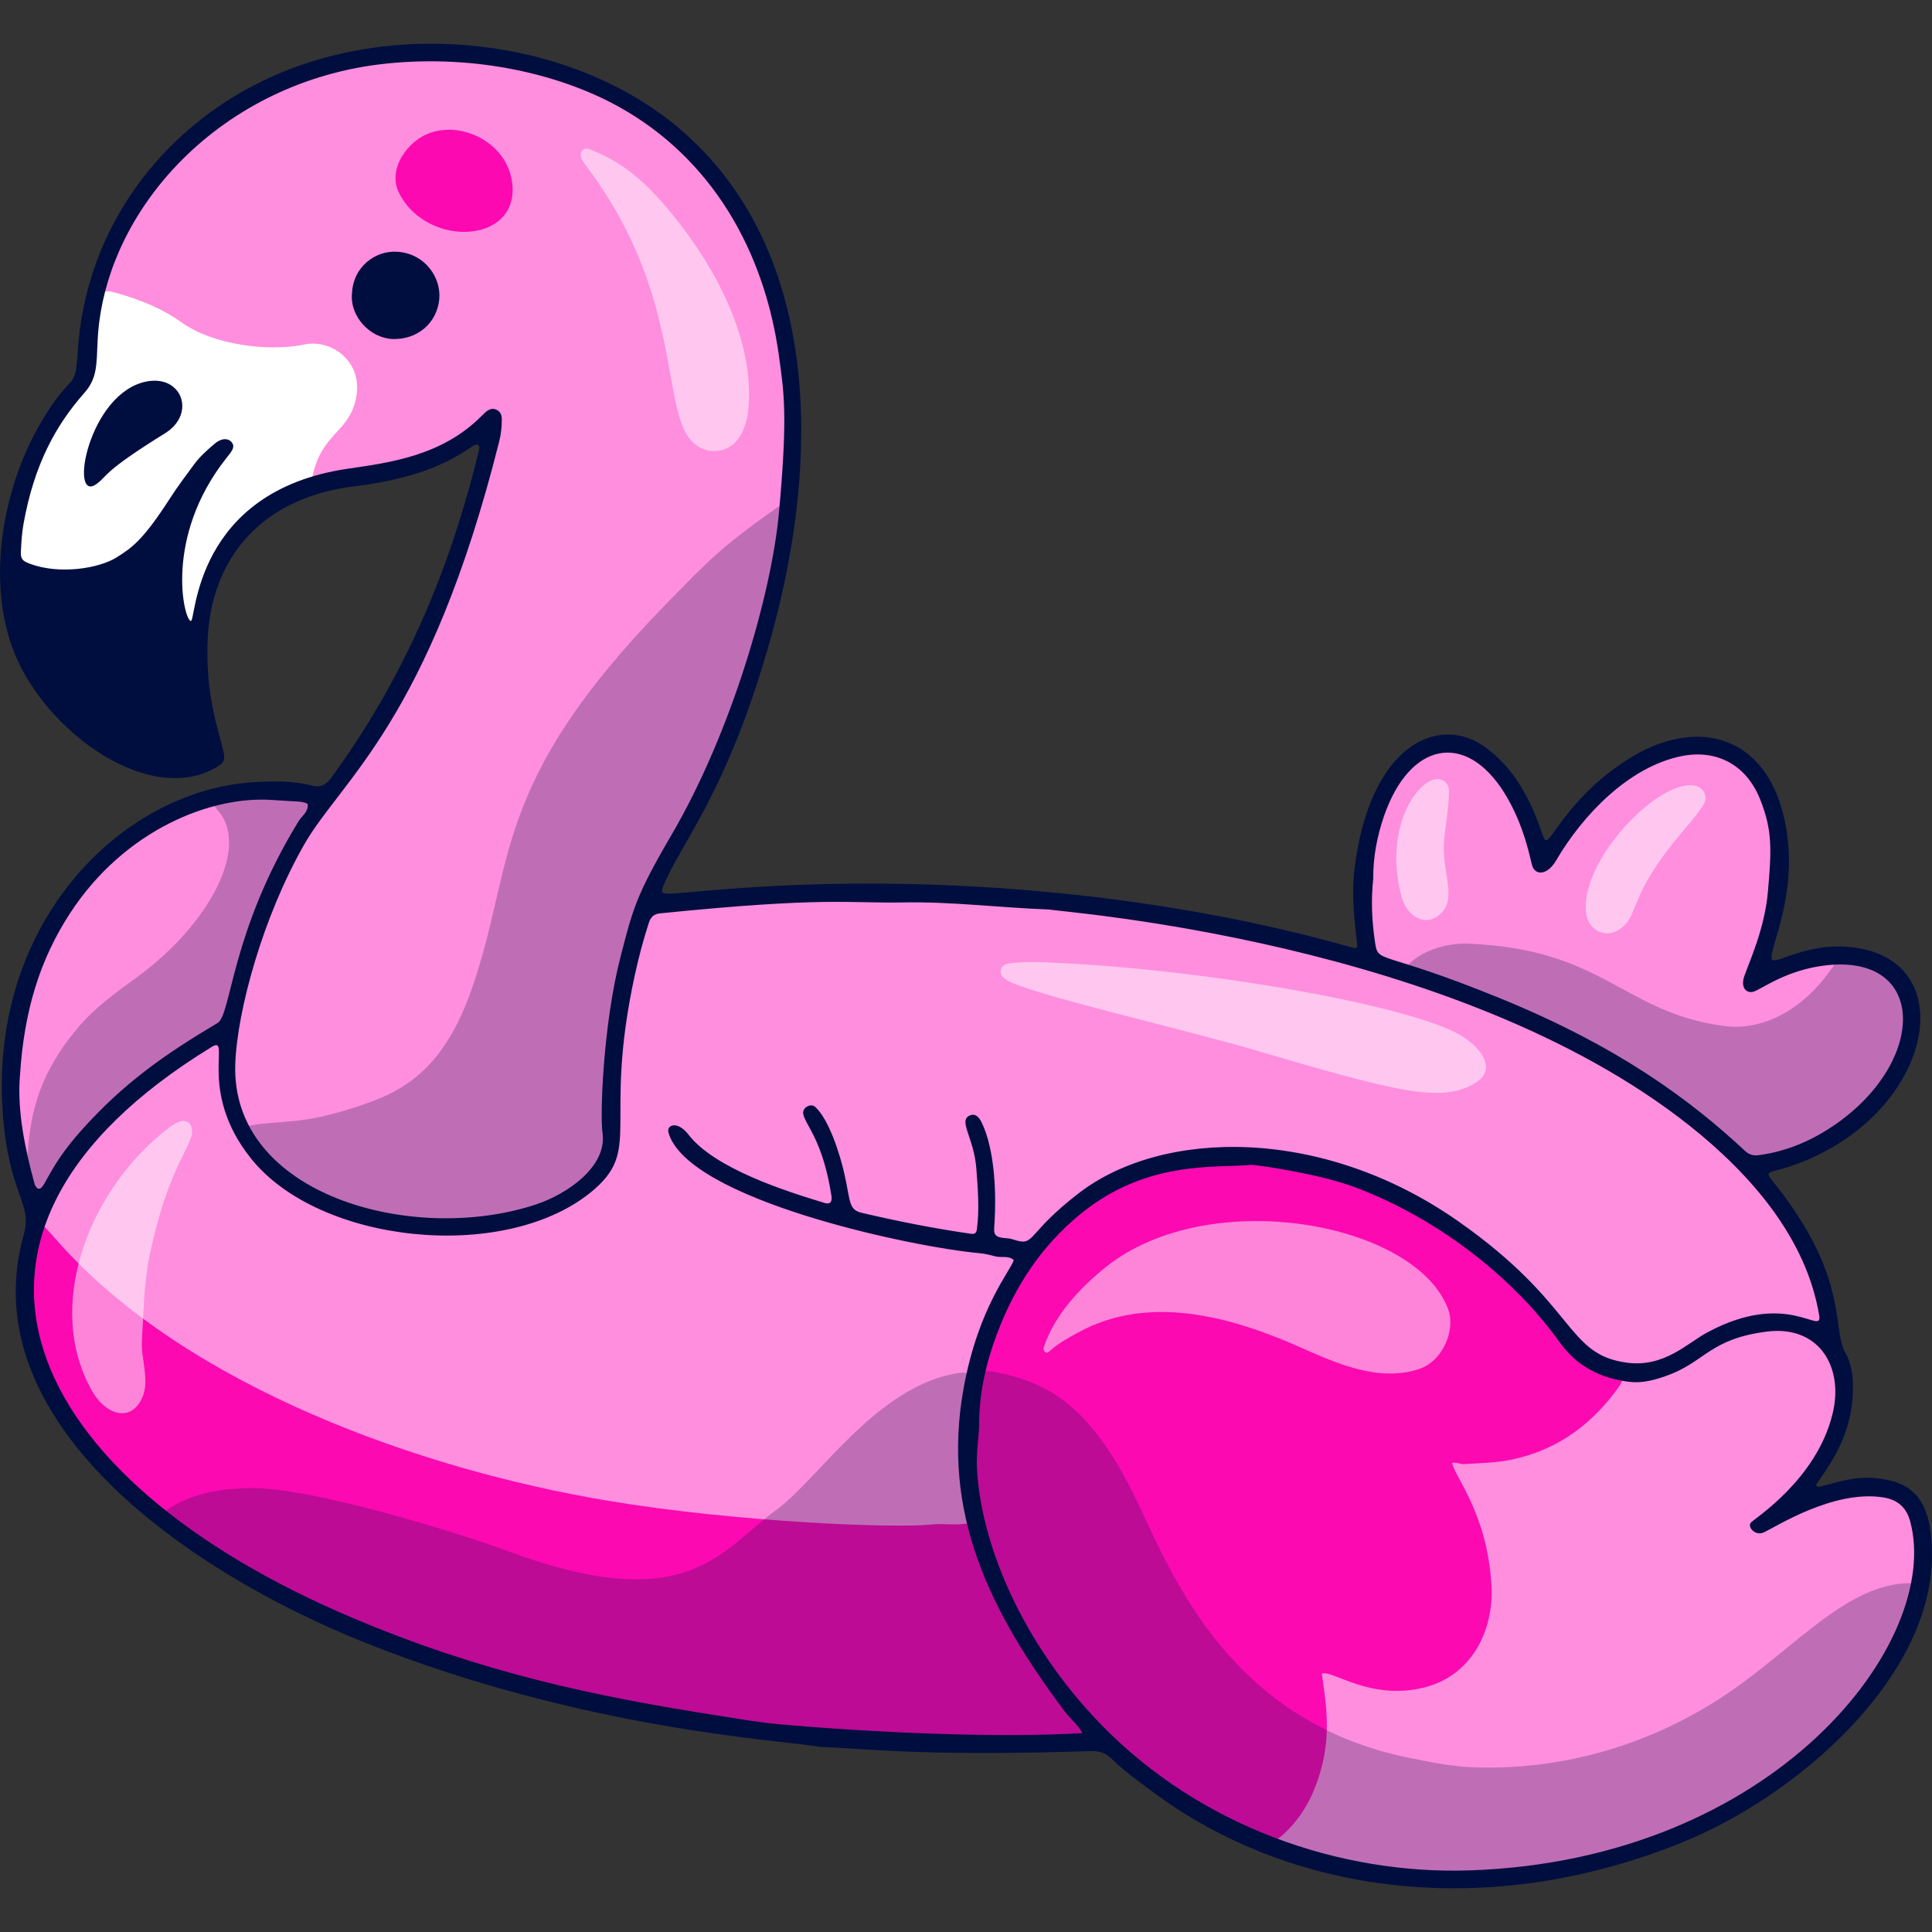
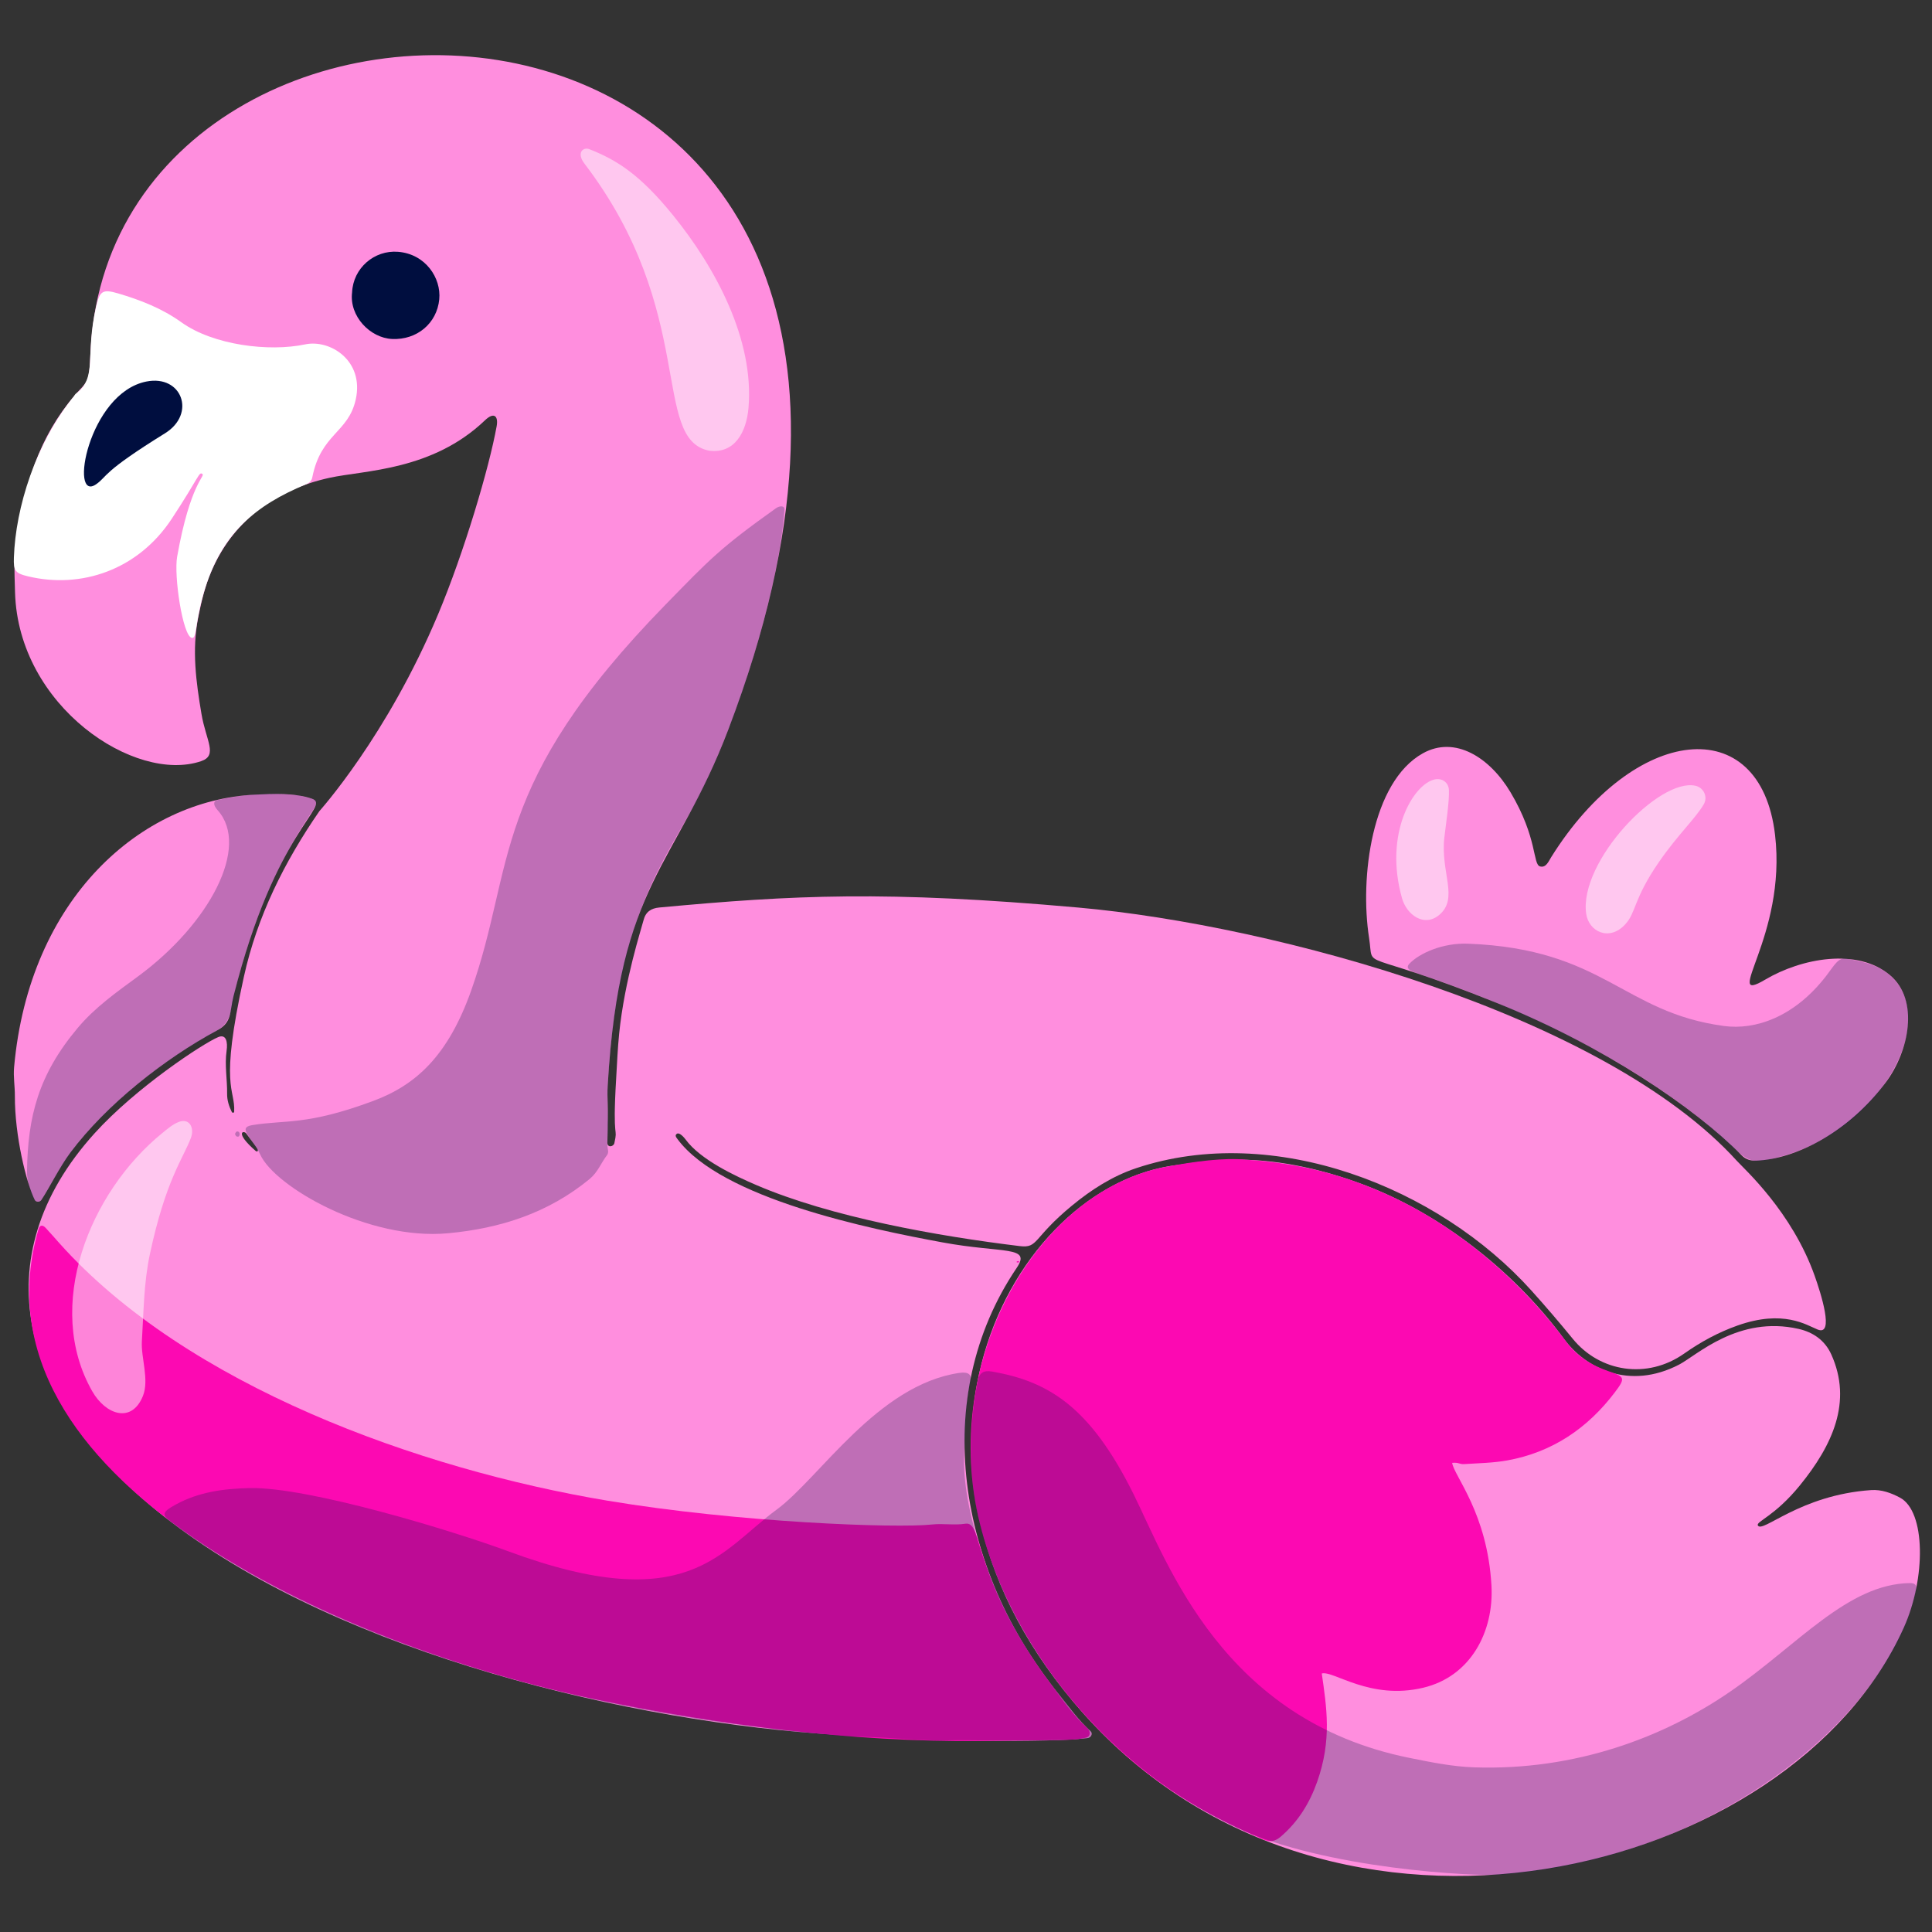
<svg xmlns="http://www.w3.org/2000/svg" version="1.1" id="Capa_1" x="0px" y="0px" viewBox="0 0 512 512" style="enable-background:new 0 0 512 512;" xml:space="preserve" width="512" height="512">
  <rect x="0" y="0" width="512" height="512" fill="#333333" stroke="none" />
  <g>
    <g>
      <g>
        <g>
          <path style="fill:#FF8EDE;" d="M285.809,240.516c52.144,4.644,139.383,28.427,174.489,67.129      c2.037,2.245,14.596,13.5,20.613,30.465c1.624,4.578,5.299,16.061,0.786,14.233c-2.999-1.214-9.079-5.357-21.196-1.079      c-5.055,1.785-9.734,4.315-14.144,7.426c-9.857,6.952-22.387,4.901-29.544-3.876c-3.555-4.359-7.222-8.634-10.984-12.815      c-24.713-27.467-68.318-44.566-104.719-32.421c-6.328,2.111-11.907,5.707-17.045,9.938c-10.483,8.632-8.823,11.32-13.811,10.715      c-21.625-2.625-50.05-7.647-69.99-16.251c-5.232-2.258-14.609-6.571-18.581-12.014c-0.372-0.51-1.599-1.925-2.27-1.519      c-0.698,0.422-0.173,1.015,0.129,1.423c11.713,15.779,50.841,23.802,70.252,27.382c15.987,2.949,23.643,0.84,19.63,6.776      c-23.228,34.364-15.617,79.994,11.324,113.171c2.655,3.27,5.079,6.722,8.237,9.562c0.692,0.622,0.19,1.731-0.795,1.854      c-9.383,1.167-41.429,1.053-71.148-1.191c-56.284-4.251-131.606-23.177-175.799-59.327      c-35.67-29.179-46.005-66.725-16.208-99.72c10.993-12.172,28.899-23.929,32.8-25.533c2.135-0.878,2.546,1.311,2.214,3.646      c-0.541,3.797,0.194,7.575,0.139,11.365c-0.024,1.701,0.492,3.327,1.255,4.854c0.13,0.259,0.602,0.222,0.616-0.053      c0.315-6.402-4.007-6,2.578-35.827c3.541-16.041,10.735-30.432,20.002-43.86c0.117-0.169,17.902-19.84,31.465-52.175      c6.918-16.495,13.552-38.908,15.517-49.838c0.477-2.657-0.652-3.908-3.113-1.555c-13.97,13.356-31.902,13.205-41.134,15.215      c-14.028,3.055-25.34,11.029-31.255,24.556c-1.754,4.01-2.741,8.213-3.594,12.517c-1.707,8.615-0.557,17.049,0.867,25.499      c1.196,7.097,4.406,10.991-0.065,12.522c-17.499,5.993-48.454-14.466-49.339-44.688c-0.168-5.725-0.443-11.42,0.696-17.192      c2.806-14.223,6.696-26.146,16.907-37.03c2.412-2.572,2.047-3.955,2.465-10.761c7.326-119.316,250.137-111.875,168.98,101.236      c-14.006,36.778-28.856,40.286-31.982,94.333c-0.233,4.033,0.244,4.406-0.096,15.159c-0.047,1.48,1.646,1.14,1.854,0.189      c1.035-4.731-0.57,0.319,0.484-17.216c0.236-3.933,0.392-7.875,0.787-11.793c1.439-14.254,5.943-27.974,6.449-30.03      c0.558-2.266,2.001-3.214,4.192-3.417C210.359,237.192,234.642,235.958,285.809,240.516z M68.127,305.167      c0.493-0.316,0.377-0.41-2.867-4.774c-0.684-0.92-3.226-0.39,2.488,4.611C67.846,305.09,67.999,305.114,68.127,305.167z" />
          <path style="fill:#FF8EDE;" d="M287.127,454.094c-58.694-65.848-19.704-140.237,25.054-145.384      c6.497-0.747,22.403-4.609,48.425,4.96c22.53,8.285,41.895,24.81,53.88,41.165c5.689,7.763,17.268,13.675,30.506,6.789      c4.651-2.419,15.698-13.084,31.651-9.453c3.757,0.855,6.934,2.942,8.662,6.756c5.685,12.553,0.294,24.135-8.336,34.737      c-6.655,8.176-11.664,9.551-11.118,10.587c1.165,2.214,11.114-8.075,30.031-9.363c2.69-0.183,5.273,0.734,7.652,2.013      c6.791,3.65,6.893,21.322,0.986,34.461C474.765,497.548,353.109,528.119,287.127,454.094z" />
          <path style="fill:#FF8EDE;" d="M467.82,259.597c9.604-5.677,24.384-8.458,33.03-1.184c7.901,6.648,5.034,20.231-1.119,28.459      c-10.033,13.417-24.091,20.318-34.321,20.715c-1.453,0.056-2.769-0.314-3.839-1.4c-12.515-12.694-36.51-28.993-65.133-40.49      c-37.228-14.954-32.204-8.014-33.626-17.179c-2.465-15.88,0.645-41.265,14.242-48.874c8.56-4.79,17.777,1.134,23.23,10.286      c7.253,12.172,5.86,19.167,7.86,19.685c1.589,0.411,2.241-1.346,2.961-2.497c21.942-35.051,55.415-38.86,59.299-5.891      C473.592,248.284,455.993,266.589,467.82,259.597z" />
          <path style="fill:#FF8EDE;" d="M82.642,211.659c5.381,1.846-9.687,8.089-20.745,52.308c-1.07,4.278-0.389,6.955-4.265,9.045      c-14.095,7.599-29.427,19.668-38.955,32.403c-2.87,3.836-5.716,9.561-7.709,12.576c-0.425,0.644-1.431,0.633-1.762-0.019      c-2.204-4.353-5.315-17.011-5.266-27.561c0.012-2.521-0.434-5.018-0.207-7.567c4.008-44.871,33.725-70.795,63.874-72.261      C72.171,210.362,77.986,210.062,82.642,211.659z" />
        </g>
        <g>
          <path style="fill:#FC09B2;" d="M330.306,307.345c14.775,0.942,26.892,4.355,38.465,9.75      c18.492,8.619,34.749,22.956,46.245,38.419c2.831,3.808,6.721,6.333,11.243,7.863c4.376,1.481,4.559,1.808,1.692,5.598      c-7.237,9.565-16.624,15.908-28.534,18.054c-3.711,0.669-7.538,0.72-11.317,0.97c-1.418,0.094-1.419-0.501-3.262-0.327      c0.467,3.45,9.355,13.298,10.416,32.541c0.672,12.185-5.489,24.043-18.059,27.049c-14.144,3.383-23.822-4.622-26.908-3.766      c1.273,8.962,2.715,17.556-1.213,28.672c-2.002,5.666-5.052,10.631-9.687,14.586c-1.493,1.273-2.841,1.476-4.603,0.718      c-13.768-5.917-26.229-12.793-38.726-24.313c-18.955-17.474-31.272-39.073-36.337-59.238      c-10.734-42.739,14.675-88.142,49.116-94.668C316.581,307.784,324.372,306.73,330.306,307.345z" />
          <path style="fill:#FC09B2;" d="M247.004,404.004c2.925-0.322,5.896,0.258,8.842-0.206c4.916-0.774,1.571,14.404,22.825,42.728      c2.942,3.921,5.735,8.012,9.395,11.36c1.21,1.106,0.792,2.426-0.258,2.614c-3.647,0.654-0.702,0.591-28.174,0.879      c-33.521,0.352-69.864-4.308-102.012-11.074C89.22,435.909-9.094,391.724,10.216,325.716c0.316-1.081,1.065-1.186,1.876-0.321      c1.25,1.334,2.443,2.722,3.663,4.085c33.756,37.751,95.296,59.869,145.228,68.214      C195.672,403.491,237.542,405.045,247.004,404.004z" />
-           <path style="fill:#FC09B2;" d="M135.531,47.259c3.451,17.356-22.177,18.971-29.786,3.875      c-3.177-6.304,2.333-13.978,8.377-15.972C123.002,32.231,133.688,37.99,135.531,47.259z" />
          <path style="fill:#FC09B2;" d="M269.458,334.254c0.192-0.017,0.383-0.033,0.575-0.049c0.016,0.386,0.158,0.321-0.572,0.373      C269.461,334.47,269.46,334.362,269.458,334.254z" />
        </g>
        <path style="fill:#FFFFFF;" d="M19.584,105.009c0.178-0.218,0.295-0.507,0.511-0.667c5.846-4.333,2.361-10.065,5.384-23.102     c0.948-4.088,1.676-4.703,5.805-3.486c5.951,1.755,11.684,3.995,16.793,7.663c8.445,6.063,23.233,7.879,32.797,5.849     c6.584-1.397,15.698,4.291,13.401,14.613c-1.979,8.893-9.222,8.995-11.518,20.652c-0.176,0.892-0.783,1.454-1.617,1.8     c-13.359,5.554-22.604,13.014-27.173,28.892c-2.344,8.144-1.795,12.125-3.137,11.832c-2.411-0.526-4.788-16.437-3.886-21.51     c3.507-19.729,7.604-21.344,6.66-21.966c-0.891-0.587-0.82,0.839-8.061,11.862c-8.995,13.692-24.115,18.651-38.122,15.296     c-3.45-0.826-3.853-1.515-3.739-4.97C4.121,134.533,9.465,117.397,19.584,105.009z" />
        <g style="opacity:0.5;">
-           <path style="fill:#FFFFFF;" d="M383.84,347.14c1.861,5.22-1.348,13.627-7.941,15.721c-10.777,3.424-21.788-1.599-31.534-5.906      c-18.356-8.113-39.953-14.082-58.643-3.838c-2.713,1.487-5.433,2.965-7.728,5.093c-0.865,0.802-1.64-0.342-1.399-1.082      c2.772-8.532,9.569-15.848,16.48-21.36C320.669,313.759,375.609,324.048,383.84,347.14z" />
-           <path style="fill:#FFFFFF;" d="M385.41,273.47c6.621,3.259,11.69,9.645,5.775,13.4c-8.988,5.707-21.173,2.414-58.735-8.615      c-19.043-5.591-60.271-15.011-65.636-18.523c-0.959-0.628-1.897-1.379-1.591-2.699c0.301-1.295,1.379-1.614,2.574-1.759      c4.207-0.51,8.417-0.295,12.625-0.092C320.488,257.116,370.252,266.009,385.41,273.47z" />
          <path style="fill:#FFFFFF;" d="M187.951,119.439c-15.492-3.031-3.008-36.707-33.066-76.082c-2.217-2.905-0.315-4.457,1.279-3.83      c7.217,2.839,13.371,6.637,22.204,17.525c11.411,14.067,21.505,33.08,19.998,50.984      C197.817,114.552,194.684,120.3,187.951,119.439z" />
          <path style="fill:#FFFFFF;" d="M43.111,300.189c1.311-1.061,2.579-2.179,4.168-2.824c2.954-1.199,4.301,1.557,3.326,4.155      c-2.076,5.534-6.674,11.118-10.89,30.869c-1.626,7.618-1.64,15.347-2.116,23.043c-0.27,4.365,2.008,10.223,0.271,14.528      c-2.963,7.345-9.853,4.992-13.417-1.244C11.631,346.278,23.59,315.992,43.111,300.189z" />
          <path style="fill:#FFFFFF;" d="M449.292,208.227c2.204,0.481,3.373,2.955,2.225,4.924c-2.176,3.733-6.896,8.074-11.849,15.251      c-6.883,9.976-5.996,13.335-8.971,16.57c-4.204,4.572-9.7,1.96-10.355-2.9C418.483,228.273,439.652,206.123,449.292,208.227z" />
          <path style="fill:#FFFFFF;" d="M382.774,221.894c-1.096,9.237,3.911,16.153-1.373,20.58c-3.969,3.325-8.612-0.007-9.86-4.444      c-4.86-17.28,3.062-30.199,8.612-31.464c2-0.456,3.748,0.782,3.827,2.818C384.098,212.458,383.221,218.129,382.774,221.894z" />
        </g>
        <g style="opacity:0.25;">
          <path style="fill:#000E3F;" d="M228.727,460.272c-10.137-0.218-20.18-1.612-30.208-2.848      c-50.793-6.257-110.791-22.812-152.39-53.466c-3.238-2.386-3.607-3.027,0.446-5.238c6.172-3.367,12.755-4.206,19.538-4.363      c15.639-0.362,54.106,11.396,68.589,16.755c47.61,17.618,56.225-0.143,71.111-11.042c11.273-8.254,26.719-33.087,48.439-36.239      c2.515-0.365,3.311,0.549,2.952,2.176c-1.404,6.363-1.376,12.86-1.686,19.312c-0.736,15.338,8.06,43.039,25.573,64.275      c2.501,3.033,4.673,6.333,7.711,8.904c0.944,0.799,0.396,1.969-0.714,2.128c-8.622,1.239-31.326,0.378-36.197,0.569      C244.677,461.477,236.959,460.449,228.727,460.272z" />
          <path style="fill:#000E3F;" d="M327.733,484.34c-40.252-18.926-66.133-57.967-69.879-90.488      c-1.073-9.314-0.517-18.506,1.205-27.669c0.444-2.36,1.509-3.111,3.879-2.697c15.002,2.617,26.002,9.367,37.461,32.466      c9.071,18.287,23.549,59.932,73.162,69.917c5.648,1.137,11.317,2.299,17.064,2.495c26.911,0.915,50.359-7.988,67.944-20.105      c17.789-12.258,31.043-28.504,47.595-28.727c1.311-0.018,1.87,0.543,1.628,1.791c-5.77,29.737-48.342,70.513-109.856,75.475      C390.939,497.361,350.945,495.255,327.733,484.34z" />
          <path style="fill:#000E3F;" d="M182.788,215.493c-8.824,15.625-19.345,30.85-21.737,72.121      c-0.186,3.213,0.002,6.452,0.108,9.676c0.083,2.527-0.528,5.047-0.023,7.579c0.075,0.378-0.003,0.912-0.23,1.203      c-1.611,2.066-2.448,4.559-4.642,6.365c-10.954,9.013-23.62,13.102-37.568,14.392c-21.12,1.953-45.784-12.281-49.712-20.817      c-2.041-4.436-6.269-7.162-2.154-7.841c8.836-1.458,14.358,0.178,32.099-6.42c11.303-4.204,19.784-11.935,25.921-29.202      c11.875-33.417,4.503-54.188,51.617-102.414c11.506-11.777,14.212-14.792,29.162-25.439c0.976-0.695,2.348-0.768,2.27,0.381      C206.507,155.465,195.235,193.453,182.788,215.493z" />
          <path style="fill:#000E3F;" d="M456.89,271.9c8.202,1.103,18.562-2.253,27.076-13.284c2.193-2.84,3.199-5.045,5.539-4.549      c3.28,0.694,6.598,1.192,9.548,3.075c16.279,10.394,0.955,41.174-26.092,49.061c-13.842,4.036-6.916,0.28-32.873-17.44      c-19.391-13.238-42.946-23.634-64.443-30.806c-1.685-0.562-3.373-1.266-2.154-2.549c2.665-2.804,8.86-5.58,15.553-5.321      C425.167,251.485,429.951,268.277,456.89,271.9z" />
          <path style="fill:#000E3F;" d="M20.589,272.418c4.578-5.457,10.317-9.499,15.972-13.653      c18.979-13.941,29.774-34.382,21.132-44.033c-1.42-1.585-1.02-2.493-0.144-2.684c7.179-1.57,13.387-2.127,20.917-1.352      c0.28,0.029,0.567,0.03,0.838,0.096c5.363,1.308,5.544,1.059,2.564,5.535c-8.974,13.477-14.871,28.298-18.97,43.885      c-1.927,7.328-1.118,10.53-5.899,13.197c-9.347,5.213-18.071,11.338-25.984,18.615c-13.11,12.054-15.655,18.924-19.975,25.878      c-0.519,0.836-1.569,0.729-2.005-0.185c-1.098-2.302-1.921-4.698-1.881-7.283C7.381,295.976,10.097,284.924,20.589,272.418z" />
          <path style="fill:#000E3F;" d="M62.286,300.453c0.153-0.204,0.286-0.563,0.469-0.591c0.995-0.151,0.928,1.294,0.345,1.36      C62.615,301.276,62.362,300.924,62.286,300.453z" />
        </g>
      </g>
      <g>
-         <path style="fill:#000E3F;" d="M305.055,474.538c-3.594-2.705-7.31-5.267-10.49-8.481c-1.492-1.508-3.294-2.067-5.359-2     c-45.326,1.459-59.523-0.686-72.002-1.119c-8.111-1.63-61.926-4.257-120.365-27.579C48.616,416.114-7.67,376.162,6.346,326.996     c2.332-8.181-4.171-10.6-5.643-32.402c-3.455-51.154,32.55-85.788,67.416-87.355c4.948-0.222,9.821-0.32,14.636,0.964     c2.203,0.587,3.668-0.219,5.007-2.051c18.838-25.786,31.273-54.177,39.118-86.672c0.132-0.546,0.293-1.188-0.189-1.57     c-1.475-1.169-7.005,7.827-32.723,10.962c-24.638,3.003-37.903,18.996-38.917,40.309c-0.709,14.91,2.829,24.116,4.161,29.91     c0.514,2.236,0.169,3.05-1.789,4.209c-16.582,9.815-41.533-6.709-51.691-26.096c-10.278-19.616-5.642-47.181,5.298-65.581     c8.271-13.913,8.876-7.337,9.574-18.502c2.038-32.598,22.151-58.668,49.035-71.692c35.554-17.225,82.303-11.088,110.196,12.463     c37.374,31.556,37.864,86.757,24.587,134.615c-11.652,42.004-24.291,55.065-28.821,66.786c-1.077,2.788,1.74,1.183,25.165-0.25     c54.114-3.31,110.913,2.821,156.954,15.89c2.051,0.582,2.102,0.537,1.838-1.663c-0.756-6.288-1.361-12.595-0.604-18.913     c3.942-32.881,22.088-40.994,34.213-32.65c11.415,7.856,14.842,21.991,16.099,24.622c1.275,2.668,5.253-10.101,21.62-20.771     c19.556-12.748,39.789-6.372,42.88,20.858c1.913,16.85-5.267,29.794-4.183,31.824c0.931,1.745,10.764-5.791,24.554-2.642     c25.582,5.843,16.915,44.028-18.041,56.917c-11.102,4.093-8.909-1.183,1.237,15.04c11.6,18.547,8.615,29.491,11.649,34.825     c1.714,3.013,2.117,6.298,2.069,9.764c-0.142,10.314-4.102,17.336-9.635,25.134c-0.075,0.105-0.145,0.337-0.096,0.383     c0.172,0.163,0.424,0.41,0.595,0.376c3.638-0.732,8.732-2.818,14.502-2.359c9.189,0.73,15.792,4.176,15.578,21.017     c-0.41,32.245-35.563,63.117-66.089,75.516C393.953,509.314,341.505,501.974,305.055,474.538z M286.845,459.301     c-1.158-2.251-3.203-3.781-4.689-5.765c-19.649-26.242-32.836-52.392-26.779-85.696c3.935-21.634,12.668-31.361,13.271-33.914     c-1.393-1.249-3.175-0.572-4.746-0.951c-1.363-0.329-2.732-0.721-4.12-0.845c-18.326-1.627-77.572-14.27-82.627-31.966     c-0.594-2.081,2.386-3.263,5.31,0.528c6.931,8.985,25.737,14.989,36.103,18.11c1.239,0.373,2.043-0.089,1.775-1.851     c-2.251-14.76-6.905-18.738-7.489-21.778c-0.31-1.614,2.022-2.917,3.189-1.839c3.713,3.43,6.56,12.631,7.693,17.585     c1.679,7.344,1.064,9.641,4.559,10.467c9.574,2.262,19.213,4.161,28.949,5.565c1.115,0.161,1.503-0.13,1.654-1.294     c0.693-5.334,0.237-10.655-0.16-15.981c-0.621-8.333-5.087-12.905-1.517-14.149c1.077-0.375,2.094,0.225,2.889,1.848     c3.646,7.443,3.9,19.494,3.46,26.5c-0.191,3.045-0.575,4.064,3.406,4.289c0.826,0.046,1.642,0.36,2.452,0.589     c4.81,1.358,2.906-2.122,16.5-12.576c22.102-16.996,64.388-17.831,100.433,7.408c31.695,22.193,28.365,35.369,44.84,37.547     c9.769,1.291,15.879-5.108,21.15-7.967c21.407-11.61,30.678,1.059,29.748-4.563c-3.392-20.495-18.172-37.463-34.419-50.34     c-61.964-49.113-166.677-56.549-169.693-57.235c-12.92-0.464-25.77-2.119-38.746-1.871c-14.346,0.274-20.227-1.573-64.323,2.898     c-1.595,0.162-2.442,0.907-2.956,2.472c-1.493,4.549-2.701,9.171-3.719,13.838c-8.734,40.044,2.483,46.271-11.898,57.789     c-23.057,18.467-71.73,13.477-89.818-9.126c-14.448-18.055-4.979-32.912-10.43-29.576     C-25.381,327.317,6.452,392.015,93.538,428.8c34.379,14.522,63.959,20.723,96.645,25.835c5.404,0.845,10.804,1.815,16.244,2.302     C229.788,459.027,263.288,460.672,286.845,459.301z M206.429,94.35c-3.838-27.913-17.826-52.35-42.343-66.003     c-15.388-8.569-37.779-13.964-61.624-11.505c-43.737,4.511-74.915,38.645-76.589,73.404c-0.312,6.479-0.057,9.956-3.547,13.914     c-7.444,8.44-13.253,18.77-16.103,34.73c-0.419,2.345-0.56,4.75-0.681,7.135c-0.107,2.107,0.364,2.626,2.398,3.385     c7.824,2.92,18.263,1.243,22.935-1.682c4.105-2.57,7.024-4.557,14.264-15.799c1.977-3.069,4.185-5.991,6.353-8.932     c1.51-2.049,3.419-3.725,5.348-5.37c2.157-1.84,4.005-1.41,4.757-0.143c0.696,1.173-0.292,2.248-1.684,4.012     c-16.493,20.896-11.187,42.868-9.337,43.074c1.404,0.156,0.613-34.397,41.702-40.373c10.993-1.599,24.842-3.367,35.37-13.99     c1.179-1.19,2.373-2.387,3.981-1.597c0.984,0.484,1.35,1.384,1.354,2.44c0.007,1.977-0.187,3.933-0.668,5.854     c-18.572,74.062-41.833,89.716-51.627,106.783c-10.94,19.064-17.831,44.018-18.338,58.248     c-1.239,34.817,47.106,48.029,79.648,37.272c8.379-2.769,18.937-10.092,17.676-18.939c-0.718-5.032,0.204-29.02,4.795-46.798     c3.215-12.453,4.069-16.131,13.418-32.096c16.152-27.584,26.598-64.352,28.53-85.408     C208.809,109.909,207.762,104.047,206.429,94.35z M259.482,378.24c-0.218,3.508-0.744,7.029-0.592,10.52     c0.844,19.472,11.392,46.228,33.096,68.454c26.309,26.942,63.148,39.625,97.574,38.455     c81.006-2.753,125.201-60.696,116.661-92.481c-0.992-3.691-3.329-5.737-7.04-6.342c-13.313-2.173-28.77,7.946-31.799,9.27     c-2.318,1.014-4.291-1.493-3.431-2.569c0.796-0.996,17.59-11.437,21.75-29.092c2.951-12.525-3.906-23.344-17.568-21.559     c-15.117,1.976-16.159,7.958-26.337,11.64c-3.19,1.154-6.509,2.08-9.9,1.678c-7.585-0.899-14.016-4.116-18.533-10.458     c-11.394-15.997-31.185-32.596-54.783-41.318c-9.151-3.383-25.894-5.839-27.126-5.726c-9.488,0.878-27.532-1.338-45.123,13.021     c-10.382,8.474-17.463,19.319-22.141,31.807C261.207,361.505,259.367,369.691,259.482,378.24z M363.928,232.773     c-0.622,5.776-0.366,11.224,0.432,16.682c0.915,6.254,0.624,1.791,33.343,15.166c30.926,12.642,49.982,26.596,64.75,40.384     c1.152,1.076,2.289,1.318,3.818,1.105c8.006-1.112,15.098-4.382,21.52-9.129c22.783-16.841,22.403-43.992-3.71-41.175     c-10.404,1.123-17.034,6.176-19.275,6.969c-1.676,0.593-3.73-0.737-2.519-4.166c1.39-3.936,5.377-12.579,6.22-22.25     c0.95-10.9,1.281-16.206-2.046-24.516c-3.826-9.561-11.959-13.288-20.935-11.442c-13.886,2.856-26.081,15.566-33.114,27.597     c-2.268,3.879-5.382,4.109-6.318,1.56c-0.466-1.27-1.962-10.759-7.518-19.585c-10.214-16.225-24.964-13.309-31.738,6.13     C364.926,221.594,363.872,227.238,363.928,232.773z M5.29,285.022c-0.796,9.35,1.407,19.683,3.854,28.663     c0.134,0.493,0.509,1.139,0.927,1.291c1.836,0.668,2.122-4.917,11.37-15.281c11.214-12.568,21.96-20.12,36.218-28.591     c3.677-2.185,3.486-24.185,21.464-53.457c0.898-1.462,2.695-2.538,2.399-4.639c-1.687-0.787-2.767-0.509-9.169-0.993     c-16.356-1.237-39.437,7.929-53.824,30.056C10.549,254.34,6.375,267.908,5.29,285.022z" />
        <path style="fill:#000E3F;" d="M93.304,77.516c0.282-6.499,5.912-11.282,12.17-10.787c7.288,0.576,11.482,6.935,10.933,12.599     c-0.619,6.385-5.938,10.799-12.476,10.506C98.055,89.572,92.542,83.771,93.304,77.516z" />
        <path style="fill:#000E3F;" d="M38.783,101.11c9.424-1.882,13.288,8.549,4.933,13.725     c-16.831,10.428-15.152,11.306-18.195,13.467C18.214,133.492,23.376,104.187,38.783,101.11z" />
      </g>
    </g>
  </g>
</svg>